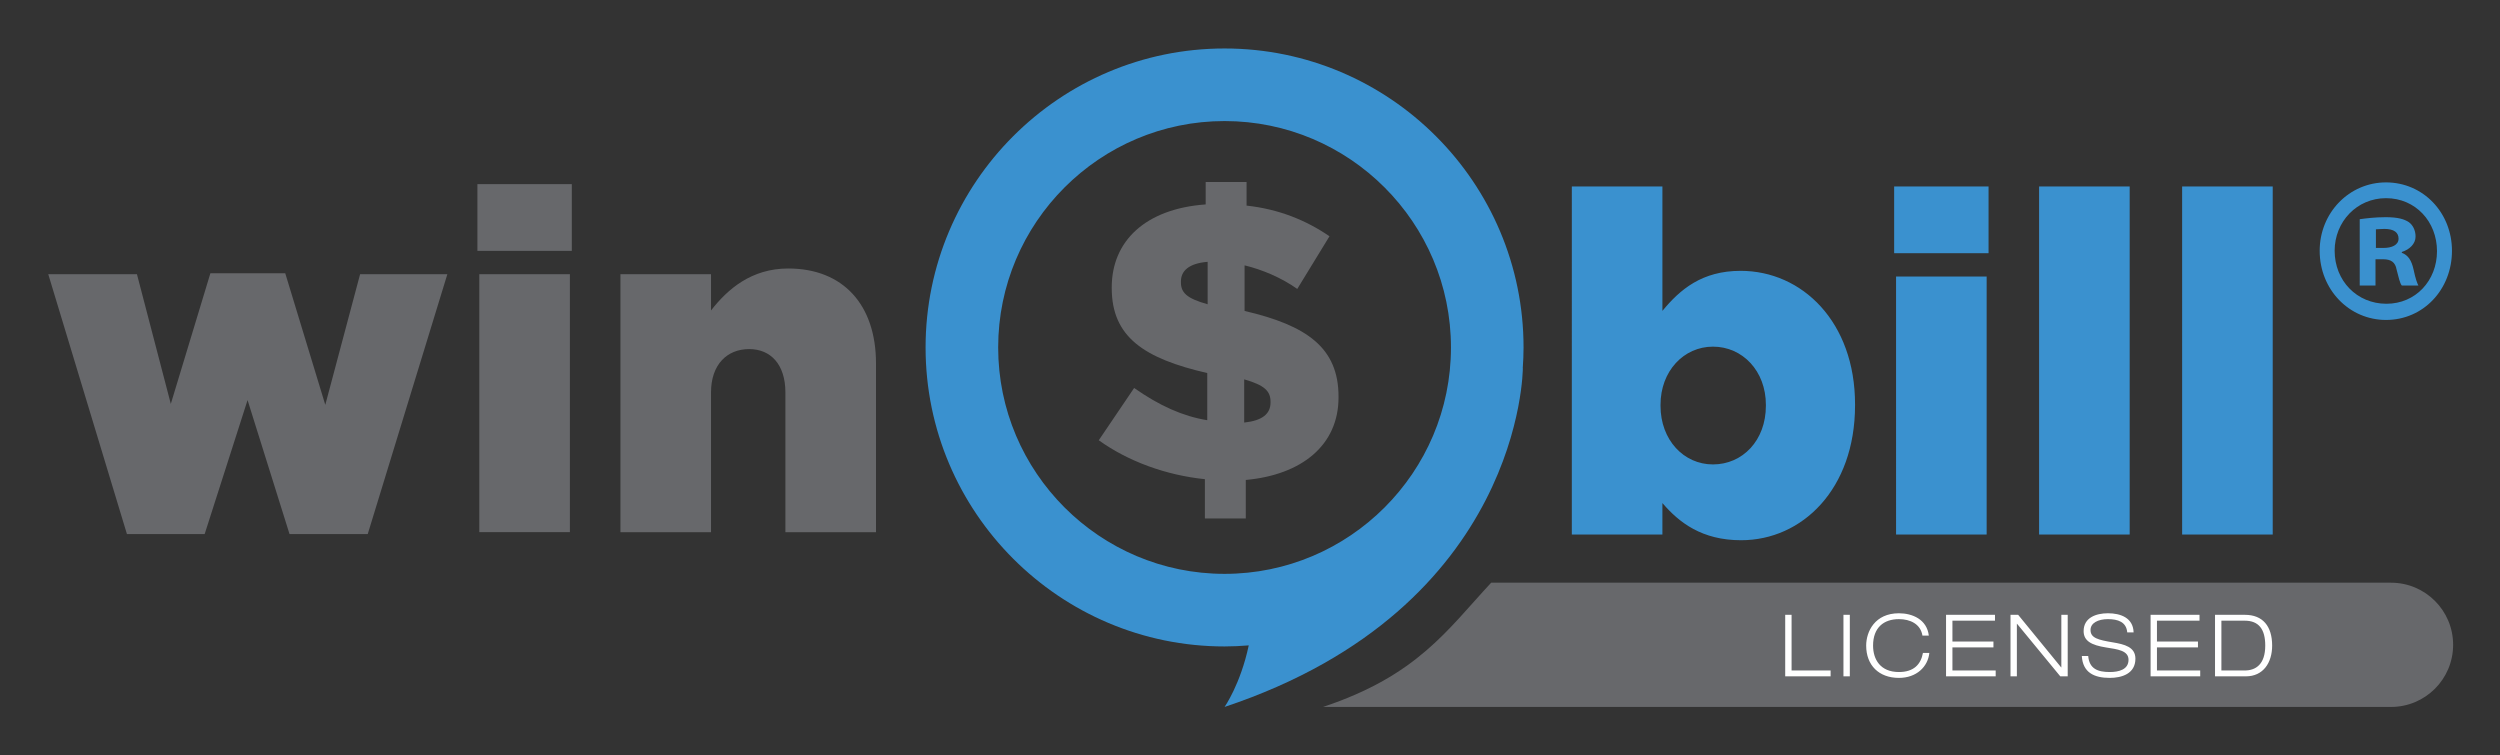
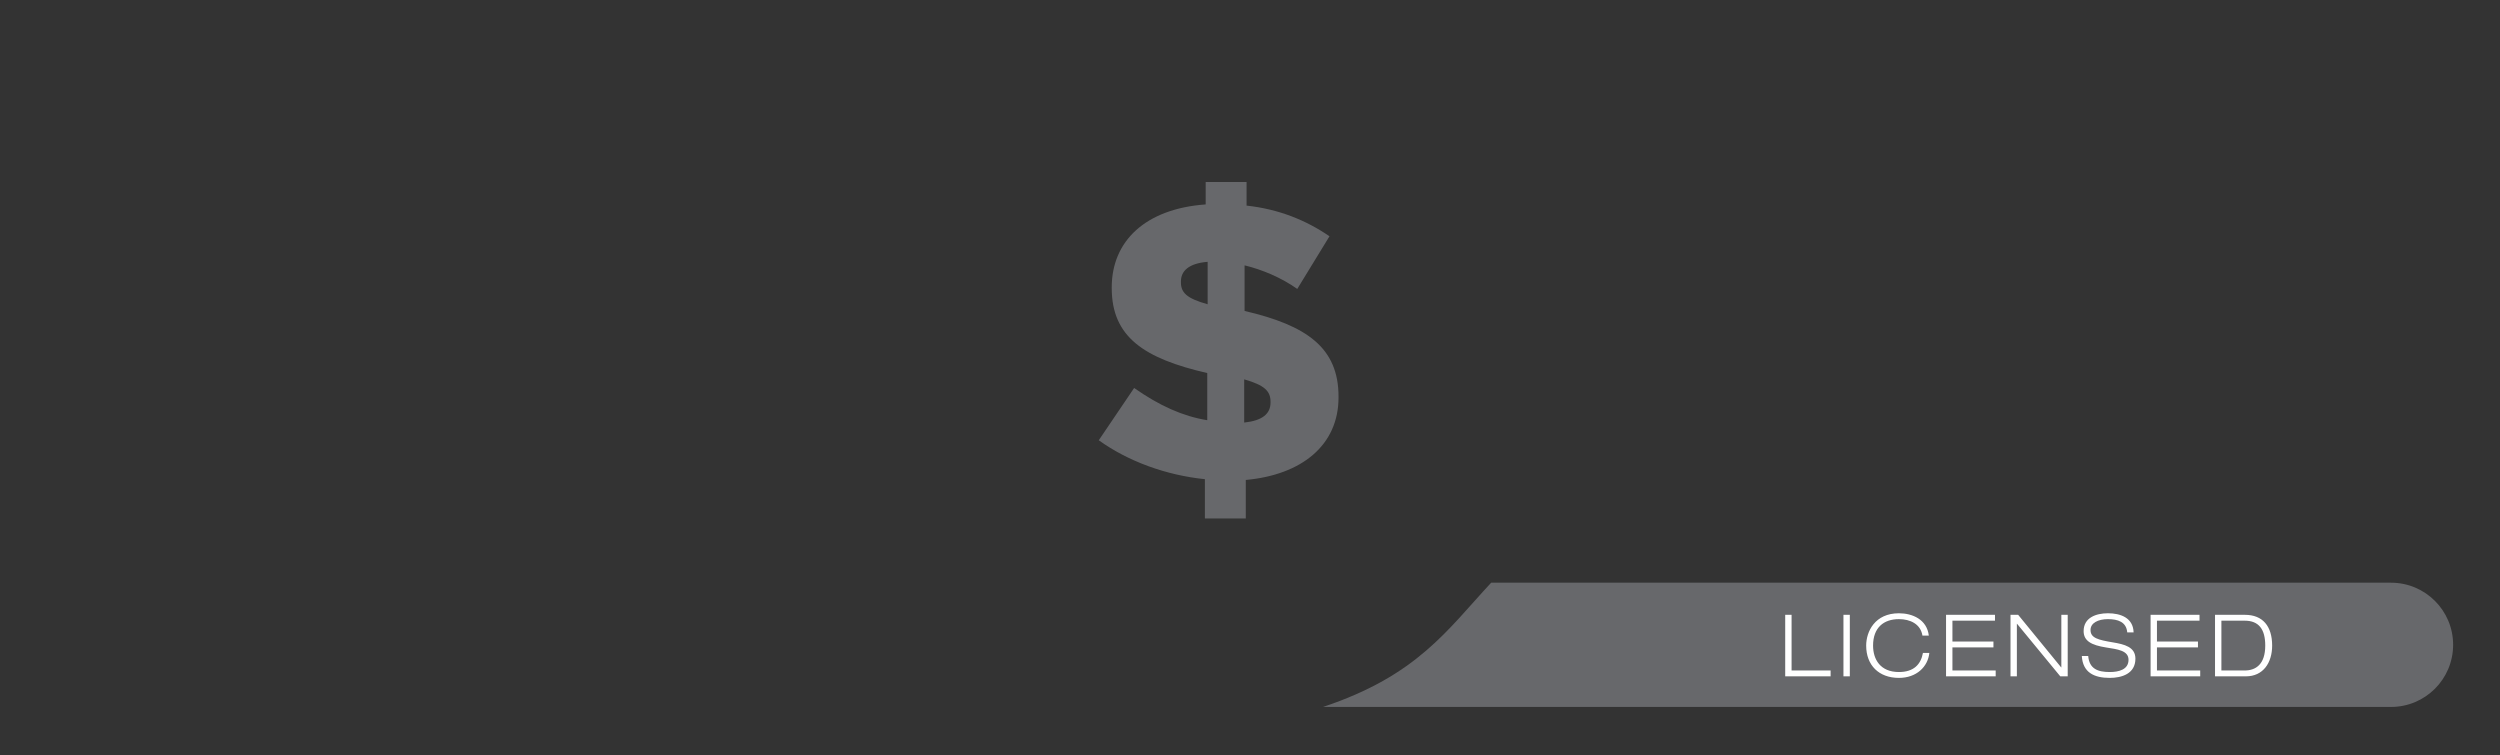
<svg xmlns="http://www.w3.org/2000/svg" width="696.424" height="210.455">
  <rect width="100%" height="100%" fill="#333333" stroke="none" />
  <path fill="#67686B" d="M683.366 179.627c0-9.552-7.739-17.296-17.29-17.304v-.001h-250.68c-12.281 13.204-20.569 25.853-46.833 34.608h297.514c9.55-.007 17.289-7.751 17.289-17.303zm-347.721-46.144c-10.729-1.096-21.352-4.928-29.561-10.842l9.853-14.563c7.008 4.928 13.577 7.885 20.367 8.979V103.92c-17.631-4.051-26.608-10.074-26.608-23.651v-.221c0-12.917 9.415-21.897 26.169-23.102v-6.241h11.388v6.569c8.979.987 16.533 4.051 23.103 8.541l-8.977 14.672c-4.49-3.175-9.746-5.364-14.676-6.569V86.62c17.412 4.052 26.17 10.293 26.17 23.869v.219c0 13.357-10.293 21.57-25.838 22.995v10.729h-11.39v-10.949zm.765-60.551c-5.363.439-7.442 2.628-7.442 5.474v.218c0 2.849 1.529 4.49 7.442 6.134V72.932zm17.522 39.197v-.218c0-2.956-1.645-4.598-7.336-6.241v12.044c5.036-.546 7.336-2.408 7.336-5.585" />
  <path fill="#FFF" d="M497.304 171.271h1.775v15.506h10.873v1.633h-12.648v-17.139zm16.223 0h1.776v17.139h-1.776v-17.139zm23.927 10.608c-.384 3.84-3.552 6.961-8.473 6.961-5.568 0-9.12-3.504-9.12-9 0-3.914 2.424-9.002 9.12-9.002 3.745 0 7.801 1.705 8.329 6.218h-1.776c-.527-3.265-3.456-4.584-6.553-4.584-4.248 0-7.2 2.375-7.2 7.368 0 3.816 1.992 7.367 7.2 7.367 4.081 0 6.097-2.063 6.697-5.328h1.776zm4.656-10.608h13.633v1.633h-11.855v5.809h11.425v1.633h-11.425v6.432h12.049v1.634H542.11v-17.141zm17.953 0h2.137l11.978 14.643h.048v-14.643H576v17.139h-2.064l-12.049-14.643h-.048v14.643h-1.776v-17.139zm32.519 4.896c-.239-2.928-2.615-3.695-5.377-3.695-2.76 0-4.848 1.08-4.848 3.023 0 2.232 2.088 2.76 6.265 3.457 3.12.527 6.24 1.248 6.24 4.535 0 4.201-3.815 5.354-7.151 5.354-4.346 0-7.514-1.488-7.777-6.096h1.776c.313 3.6 2.712 4.463 6.001 4.463 2.566 0 5.231-.695 5.231-3.408 0-2.615-3.121-2.928-6.241-3.432-4.08-.648-6.265-1.801-6.265-4.561 0-3.744 3.457-4.97 6.769-4.97 3.506 0 7.033 1.248 7.153 5.328l-1.776.002zm6.504-4.896h13.633v1.633h-11.856v5.809h11.425v1.633h-11.425v6.432h12.049v1.634h-13.824l-.002-17.141zm17.951 0h8.329c4.992 0 7.584 3.192 7.584 8.569 0 4.824-2.52 8.568-7.319 8.568h-8.594v-17.137zm1.777 15.505h6.48c3.071 0 5.735-1.68 5.735-6.937 0-4.537-1.775-6.938-5.735-6.938h-6.48v13.875z" />
-   <path fill="#67686B" d="M172.834 76.391h25.233v10.093c4.65-5.979 11.29-11.689 21.518-11.689 15.274 0 24.44 10.096 24.44 26.431v47.019h-25.236v-38.916c0-7.837-4.119-12.086-10.094-12.086-6.111 0-10.628 4.249-10.628 12.086v38.916h-25.233V76.391zm-159.389 0H38.15l9.432 36.126 11.025-36.394h20.852l11.156 36.658 9.696-36.39h24.306l-22.179 72.385H80.653l-11.689-37.323-11.953 37.323H35.36zm119.543-25.103h26.299v18.593h-26.299zm.532 25.103h25.234v71.854H133.52z" />
-   <path fill="#3A91CF" d="M463.096 140.133v8.765h-25.233V51.94h25.233v34.665c4.915-5.975 11.026-11.157 21.786-11.157 17.131 0 31.877 14.211 31.877 37.189v.266c0 23.377-14.746 37.588-31.747 37.588-10.89 0-17.267-4.914-21.916-10.358m28.824-27.096v-.265c0-9.432-6.507-16.206-14.743-16.206-8.104 0-14.609 6.774-14.609 16.206v.265c0 9.563 6.507 16.339 14.609 16.339 8.236-.001 14.743-6.645 14.743-16.339m35.732-61.096h26.297v18.593h-26.297V51.941zm.532 25.103h25.234v71.854h-25.234V77.044zm39.846-25.103h25.233v96.958H568.03V51.941zm39.846 0h25.232v96.958h-25.232V51.941zm38.313 17.915c0-10.593 8.226-19.046 18.481-19.046 10.369 0 18.371 8.453 18.371 19.046 0 10.819-8.003 19.272-18.371 19.272-10.256 0-18.481-8.453-18.481-19.272m32.682.113c0-8.227-5.974-14.764-14.2-14.764-8.114 0-14.313 6.537-14.313 14.651 0 8.34 6.197 14.764 14.426 14.764 8.114 0 14.087-6.424 14.087-14.651m-21.525-8.903c1.688-.226 4.17-.564 7.213-.564 3.493 0 5.185.564 6.425 1.352 1.127.789 1.915 2.254 1.915 4.058 0 2.028-1.691 3.606-3.831 4.282v.225c1.803.677 2.704 2.142 3.268 4.622.563 2.704 1.015 3.831 1.354 4.507h-4.62c-.564-.676-.902-2.366-1.467-4.507-.338-1.916-1.465-2.818-3.719-2.818h-2.141v7.325h-4.396l-.001-18.482zm6.647 8.001c2.255 0 4.17-.789 4.17-2.591 0-1.691-1.238-2.706-3.943-2.706-1.127 0-1.916.113-2.366.113v5.184h2.139zM424.416 96.791c0-45.925-37.362-83.288-83.288-83.288s-83.289 37.363-83.289 83.288c0 45.926 37.363 83.29 83.289 83.29 2.27 0 4.511-.117 6.734-.296-2.29 10.805-6.734 17.147-6.734 17.147 83.127-27.709 83.088-94.375 83.088-94.375l-.022.008c.131-1.91.222-3.831.222-5.774m-83.288 63.069c-34.776 0-63.068-28.293-63.068-63.069s28.292-63.068 63.068-63.068c34.774 0 63.067 28.292 63.067 63.068.001 34.776-28.292 63.069-63.067 63.069" />
</svg>